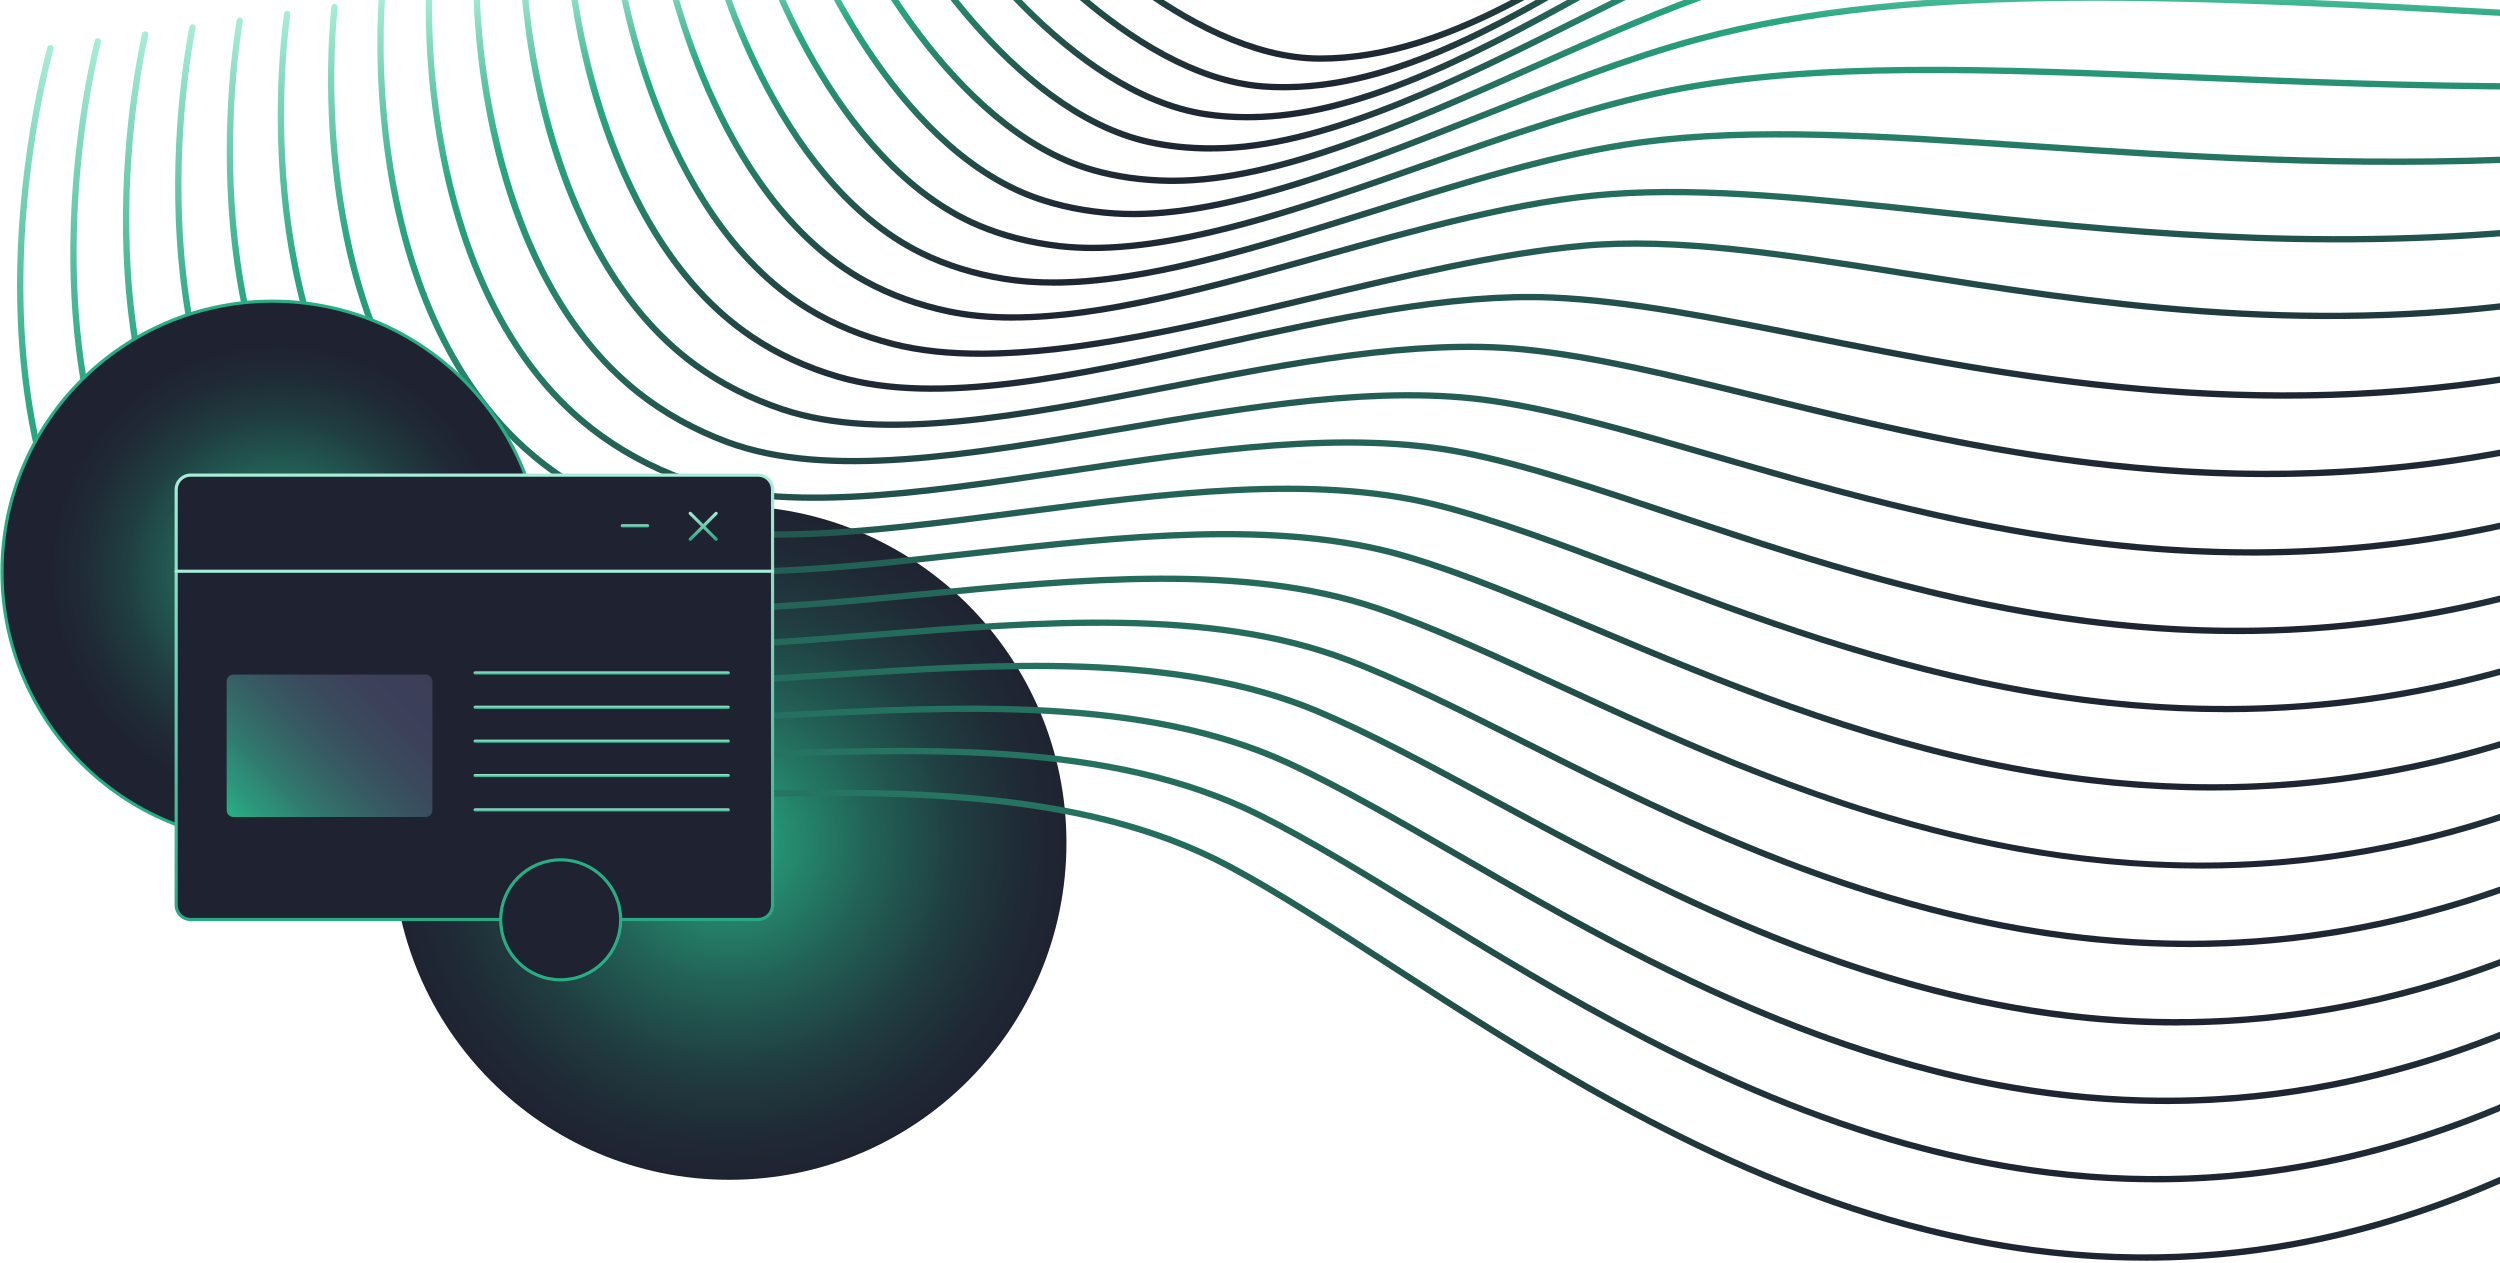
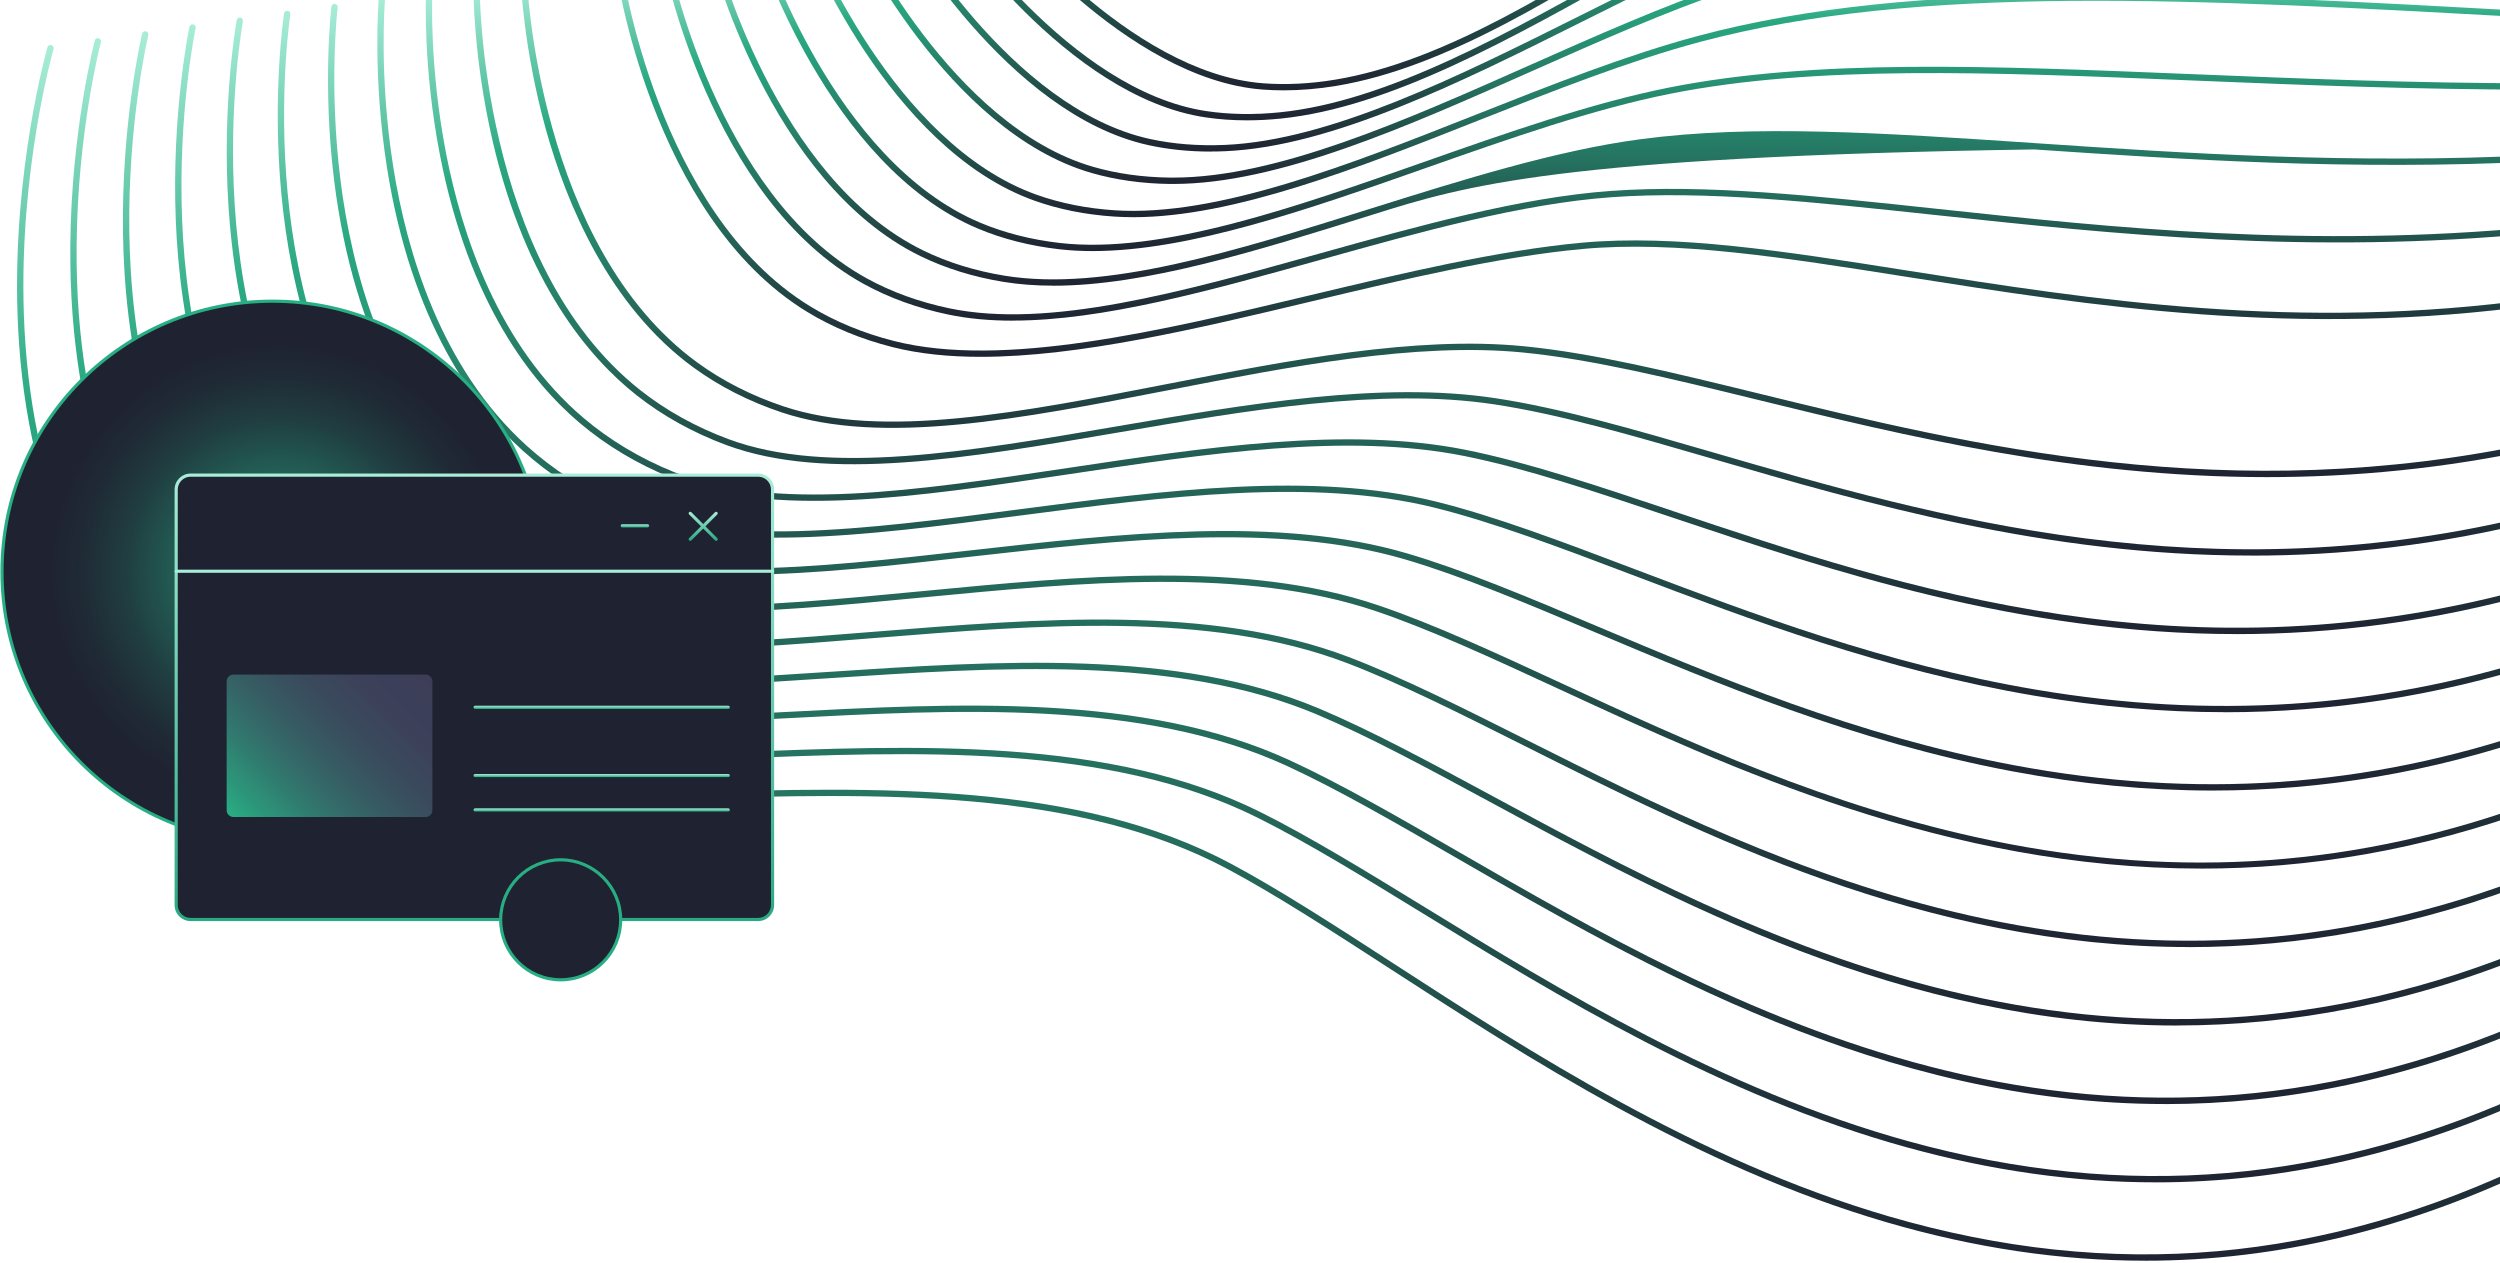
<svg xmlns="http://www.w3.org/2000/svg" width="790" height="399" viewBox="0 0 790 399" fill="none">
-   <path d="M230.5 372.82C289.318 372.82 337 325.138 337 266.32C337 207.502 289.318 159.82 230.5 159.82C171.682 159.82 124 207.502 124 266.32C124 325.138 171.682 372.82 230.5 372.82Z" fill="url(#paint0_radial_977_9809)" />
  <path d="M677.75 398.38C651.02 398.38 623.97 394.34 596.35 386.29C535.6 368.57 482.27 334.01 439.42 306.24C421 294.31 403.61 283.03 388.25 274.79C340.01 248.91 277.09 250.69 216.25 252.41C159.59 254.02 106.07 255.53 72.06 233.42C48.93 218.38 31.54 197.52 20.37 171.4C11.45 150.54 6.46 126.31 5.54 99.39C3.97 53.6 14.89 15.31 15 14.93C15.15 14.4 15.71 14.1 16.24 14.25C16.77 14.4 17.08 14.96 16.92 15.49C16.81 15.87 5.97 53.89 7.54 99.38C8.46 126.05 13.4 150.03 22.22 170.65C33.23 196.38 50.37 216.94 73.15 231.75C106.64 253.52 159.85 252.01 216.19 250.42C277.29 248.69 340.48 246.9 389.19 273.04C404.63 281.32 422.06 292.62 440.51 304.57C483.25 332.27 536.45 366.74 596.91 384.38C667.53 404.98 734.51 399.11 801.67 366.44C802.17 366.2 802.77 366.41 803.01 366.9C803.25 367.4 803.04 367.99 802.55 368.24C761.18 388.37 719.87 398.39 677.75 398.39V398.38Z" fill="url(#paint1_linear_977_9809)" />
  <path d="M681.18 373.62C655.41 373.62 629.32 369.94 602.67 362.59C543.65 346.31 491.55 314.35 449.68 288.67C430.9 277.15 413.17 266.27 397.53 258.46C350.52 234.97 289.81 237.4 231.09 239.75C175.62 241.97 123.22 244.06 89.55 223.12C77.25 215.43 66.46 205.99 57.46 195.08C41.12 175.13 21.74 138.57 22.22 77.67C22.51 41.31 29.88 13.08 29.95 12.8C30.09 12.27 30.63 11.95 31.17 12.09C31.7 12.23 32.02 12.78 31.88 13.31C31.81 13.59 24.49 41.61 24.21 77.74C23.74 138.01 42.87 174.13 58.99 193.81C67.85 204.56 78.48 213.85 90.6 221.43C123.75 242.05 175.85 239.97 231 237.76C289.96 235.4 350.94 232.96 398.41 256.68C414.12 264.53 431.89 275.43 450.71 286.97C492.47 312.59 544.44 344.47 603.19 360.67C671.74 379.58 736.66 374.05 801.67 343.77C802.17 343.54 802.77 343.75 803 344.25C803.23 344.75 803.02 345.34 802.52 345.58C762.33 364.3 722.16 373.63 681.17 373.63L681.18 373.62Z" fill="url(#paint2_linear_977_9809)" />
  <path d="M684.34 348.88C594.88 348.88 519.69 305.45 460.09 271.02C440.9 259.94 422.78 249.47 406.83 242.11C361.13 221.02 302.66 224.11 246.12 227.09C191.74 229.96 140.37 232.67 107.04 212.79C94.94 205.58 84.3 196.66 75.41 186.28C46.06 152.03 39.33 106.08 38.86 73.57C38.35 38.4 44.84 10.92 44.91 10.64C45.04 10.1 45.59 9.78 46.12 9.9C46.66 10.03 46.99 10.57 46.86 11.11C46.8 11.38 40.35 38.66 40.87 73.59C41.34 105.76 47.99 151.2 76.94 184.98C85.69 195.19 96.17 203.97 108.08 211.08C140.89 230.65 191.96 227.95 246.03 225.1C302.81 222.11 361.53 219.01 407.68 240.3C423.71 247.7 441.88 258.19 461.11 269.3C544.98 317.75 659.85 384.09 801.73 321.09C802.24 320.86 802.83 321.09 803.05 321.6C803.27 322.1 803.05 322.7 802.54 322.92C760.77 341.47 721.35 348.89 684.37 348.89L684.34 348.88Z" fill="url(#paint3_linear_977_9809)" />
  <path d="M687.99 324.07C601.55 324.07 528.56 284.61 470.68 253.32C451.01 242.69 432.44 232.65 416.12 225.77C371.74 207.05 315.53 210.77 261.16 214.37C207.88 217.9 157.56 221.23 124.54 202.47C112.66 195.72 102.17 187.32 93.37 177.49C64.33 145.08 56.77 100.84 55.54 69.43C54.21 35.46 59.81 8.75 59.86 8.48C59.98 7.94 60.5 7.6 61.05 7.71C61.59 7.83 61.93 8.36 61.82 8.9C61.76 9.16 56.22 35.66 57.54 69.4C58.76 100.46 66.22 144.2 94.85 176.15C103.51 185.82 113.83 194.09 125.52 200.73C158.02 219.19 208.05 215.88 261.02 212.37C315.62 208.76 372.07 205.02 416.89 223.92C433.29 230.84 451.91 240.9 471.62 251.55C553.18 295.64 664.88 356.02 801.72 298.39C802.22 298.18 802.81 298.41 803.03 298.92C803.24 299.43 803.01 300.01 802.5 300.23C762.09 317.25 723.88 324.05 687.99 324.05V324.07Z" fill="url(#paint4_linear_977_9809)" />
  <path d="M691.69 299.27C608.33 299.27 537.59 263.74 481.47 235.56C461.25 225.4 442.15 215.81 425.41 209.44C382.39 193.07 328.45 197.42 276.29 201.62C224.08 205.83 174.77 209.8 142.03 192.18C130.37 185.9 120.04 178.01 111.31 168.73C95.46 151.86 75.81 120.23 72.21 65.33C70.06 32.56 74.75 6.63 74.8 6.37C74.9 5.83 75.42 5.46 75.96 5.57C76.5 5.67 76.86 6.19 76.76 6.74C76.71 7 72.06 32.72 74.2 65.26C76.17 95.22 84.45 137.25 112.75 167.37C121.33 176.49 131.49 184.25 142.96 190.43C175.17 207.78 224.2 203.82 276.11 199.64C328.5 195.42 382.67 191.05 426.11 207.59C442.95 214 462.09 223.61 482.36 233.79C561.55 273.56 670.02 328.03 801.73 275.75C802.24 275.55 802.82 275.8 803.03 276.31C803.23 276.82 802.98 277.4 802.47 277.61C763.45 293.1 726.46 299.28 691.68 299.29L691.69 299.27Z" fill="url(#paint5_linear_977_9809)" />
  <path d="M695.47 274.47C615.26 274.47 546.84 242.81 492.54 217.7C471.67 208.05 451.96 198.93 434.71 193.1C393.1 179.04 341.45 184 291.5 188.8C240.33 193.72 192 198.36 159.52 181.87C148.08 176.06 137.9 168.69 129.26 159.95C100.86 131.23 91.64 90.41 88.9 61.22C85.94 29.65 89.72 4.49 89.76 4.24C89.84 3.69 90.36 3.32 90.9 3.4C91.45 3.48 91.82 3.99 91.74 4.54C91.7 4.79 87.95 29.74 90.9 61.08C93.61 89.93 102.72 130.26 130.69 158.55C139.18 167.13 149.18 174.38 160.43 180.09C192.39 196.32 240.44 191.7 291.31 186.81C341.47 181.99 393.33 177.01 435.35 191.21C452.7 197.07 472.46 206.21 493.38 215.89C532.96 234.2 577.83 254.96 629.4 265.61C689.3 277.99 745.68 273.88 801.77 253.06C802.29 252.87 802.86 253.13 803.06 253.65C803.25 254.17 802.99 254.74 802.47 254.94C764.85 268.9 729.13 274.48 695.48 274.48L695.47 274.47Z" fill="url(#paint6_linear_977_9809)" />
  <path d="M699.15 249.81C678.46 249.81 657.46 247.79 635.96 243.75C586.09 234.38 542.45 215.98 503.94 199.75C482.3 190.63 461.86 182.01 444.01 176.77C403.86 164.98 354.53 170.54 306.82 175.91C256.66 181.56 209.28 186.9 177.03 171.56C165.81 166.22 155.79 159.37 147.23 151.18C131.74 136.35 111.94 107.99 105.6 57.11C101.82 26.73 104.69 2.35 104.72 2.11C104.79 1.56 105.28 1.17 105.83 1.24C106.38 1.31 106.77 1.81 106.7 2.35C106.67 2.59 103.83 26.77 107.59 56.91C111.05 84.66 120.98 123.28 148.61 149.74C157.01 157.78 166.86 164.52 177.89 169.76C209.62 184.86 256.73 179.55 306.6 173.93C354.5 168.53 404.04 162.95 444.58 174.85C462.54 180.12 483.03 188.76 504.72 197.91C543.14 214.1 586.67 232.46 636.33 241.79C693.92 252.61 748.05 248.88 801.79 230.39C802.31 230.21 802.88 230.49 803.06 231.01C803.24 231.53 802.96 232.1 802.44 232.28C768.42 243.99 734.24 249.81 699.15 249.81Z" fill="url(#paint7_linear_977_9809)" />
  <path d="M703.04 225.05C683.44 225.05 663.54 223.33 643.16 219.89C595.29 211.82 553.04 195.8 515.77 181.66C493.2 173.1 471.88 165.02 453.31 160.42C414.66 150.85 367.68 156.99 322.24 162.93C273.04 169.36 226.57 175.43 194.52 161.25C183.52 156.38 173.65 150.04 165.18 142.4C149.87 128.59 130.01 101.86 122.29 52.99C117.69 23.82 119.64 0.21 119.66 -0.02C119.71 -0.57 120.18 -0.99 120.74 -0.93C121.29 -0.88 121.7 -0.4 121.65 0.15C121.63 0.38 119.69 23.79 124.27 52.73C128.48 79.37 139.23 116.3 166.51 140.92C174.82 148.42 184.51 154.65 195.32 159.43C226.86 173.39 273.06 167.35 321.98 160.96C367.6 155 414.77 148.83 453.79 158.5C472.48 163.13 493.85 171.23 516.48 179.82C553.67 193.92 595.82 209.91 643.5 217.95C698.71 227.25 750.5 223.92 801.81 207.74C802.34 207.57 802.9 207.87 803.06 208.39C803.23 208.92 802.93 209.48 802.41 209.64C769.73 219.94 736.85 225.07 703.04 225.07V225.05Z" fill="url(#paint8_linear_977_9809)" />
  <path d="M706.8 200.37C638.22 200.37 578.89 180.46 528.17 163.44C504.47 155.48 482.08 147.97 462.62 144.08C425.53 136.67 380.93 143.37 337.79 149.85C289.52 157.1 243.93 163.95 212.02 150.94C201.24 146.54 191.52 140.72 183.14 133.62C168.02 120.82 148.09 95.73 139 48.87C133.57 20.9 134.61 -1.93 134.62 -2.16C134.65 -2.71 135.11 -3.14 135.67 -3.11C136.22 -3.08 136.65 -2.61 136.62 -2.06C136.61 -1.83 135.58 20.79 140.97 48.54C145.93 74.08 157.5 109.3 184.43 132.1C192.65 139.06 202.19 144.78 212.77 149.09C244.16 161.89 289.49 155.08 337.49 147.87C380.79 141.37 425.57 134.64 463.01 142.12C482.59 146.03 505.04 153.57 528.8 161.54C601.49 185.94 691.96 216.3 801.83 185.04C802.37 184.89 802.91 185.2 803.07 185.73C803.22 186.26 802.91 186.81 802.38 186.97C768.71 196.55 736.86 200.38 706.79 200.38L706.8 200.37Z" fill="url(#paint9_linear_977_9809)" />
  <path d="M711.36 175.56C646.38 175.56 589.75 159.1 541.33 145.02C515.12 137.4 492.49 130.82 471.93 127.74C436.46 122.42 394.27 129.65 353.47 136.65C306.08 144.77 261.32 152.44 229.53 140.64C218.97 136.72 209.41 131.41 201.11 124.86C186.19 113.08 166.19 89.62 155.72 44.77C149.47 18 149.58 -4.05 149.58 -4.27C149.58 -4.82 150.03 -5.26 150.58 -5.26C151.13 -5.26 151.58 -4.8 151.57 -4.25C151.57 -3.38 151.42 83.1 202.34 123.29C210.47 129.71 219.85 134.92 230.22 138.77C261.51 150.39 306.01 142.76 353.13 134.69C394.09 127.67 436.44 120.41 472.23 125.78C492.92 128.88 515.61 135.48 541.89 143.12C611.46 163.35 698.05 188.52 801.87 162.38C802.41 162.25 802.95 162.57 803.08 163.11C803.21 163.65 802.89 164.19 802.35 164.32C770.39 172.37 740.05 175.58 711.35 175.58L711.36 175.56Z" fill="url(#paint10_linear_977_9809)" />
  <path d="M716.38 150.77C655.23 150.77 601.52 137.62 555.57 126.37C527.47 119.49 503.2 113.55 481.24 111.39C447.45 108.08 407.71 115.81 369.28 123.29C322.73 132.35 278.76 140.9 247.03 130.32C236.69 126.87 227.28 122.08 219.07 116.08C192.39 96.57 178.98 64.29 172.43 40.65C165.35 15.09 164.54 -6.18 164.53 -6.39C164.51 -6.94 164.94 -7.41 165.49 -7.42C166.03 -7.46 166.5 -7.01 166.52 -6.46C166.55 -5.62 170.03 77.76 220.24 114.47C228.28 120.35 237.51 125.05 247.66 128.43C278.9 138.85 322.61 130.34 368.9 121.33C407.47 113.82 447.36 106.06 481.44 109.4C503.54 111.57 527.87 117.53 556.05 124.42C622.23 140.62 704.58 160.79 801.91 139.68C802.45 139.56 802.98 139.91 803.1 140.45C803.22 140.99 802.87 141.52 802.33 141.64C772.24 148.16 743.57 150.76 716.39 150.77H716.38Z" fill="url(#paint11_linear_977_9809)" />
-   <path d="M722.16 125.99C665.15 125.99 614.62 115.97 571.39 107.39C540.79 101.32 514.35 96.08 490.56 95.03C458.52 93.62 421.27 101.82 385.25 109.75C339.5 119.82 296.28 129.33 264.54 120C254.41 117.02 245.16 112.75 237.04 107.29C210.73 89.61 196.48 59.05 189.16 36.52C181.25 12.16 179.51 -8.32 179.49 -8.53C179.45 -9.08 179.86 -9.56 180.41 -9.61C180.95 -9.64 181.44 -9.24 181.49 -8.69C181.56 -7.88 188.67 72.38 238.16 105.63C246.11 110.97 255.18 115.16 265.11 118.08C296.35 127.26 339.32 117.81 384.82 107.79C420.97 99.83 458.33 91.61 490.65 93.03C514.6 94.08 541.1 99.34 571.78 105.42C634.14 117.79 711.75 133.18 801.94 117C802.48 116.9 803 117.26 803.1 117.81C803.2 118.35 802.84 118.87 802.29 118.97C774.35 123.98 747.6 125.98 722.16 125.98V125.99Z" fill="url(#paint12_linear_977_9809)" />
  <path d="M309.93 112.76C299.92 112.76 290.55 111.84 282.05 109.69C272.14 107.19 263.04 103.43 255.01 98.52C205.43 68.22 194.55 -9.86 194.45 -10.64C194.38 -11.19 194.76 -11.69 195.31 -11.76C195.86 -11.83 196.36 -11.45 196.43 -10.9C196.53 -10.12 207.29 67.02 256.05 96.82C263.91 101.62 272.82 105.3 282.54 107.76C316.94 116.45 366.3 104.68 414.03 93.29C443.19 86.33 473.34 79.14 499.77 76.7C529.55 73.96 563.62 79.33 603.05 85.55C660.65 94.64 725.93 104.94 801.97 94.34C802.52 94.26 803.02 94.64 803.1 95.19C803.18 95.74 802.79 96.24 802.25 96.32C725.92 106.95 660.48 96.63 602.74 87.52C563.44 81.32 529.49 75.96 499.95 78.69C473.66 81.11 443.58 88.29 414.49 95.23C378.22 103.89 341 112.76 309.93 112.76Z" fill="url(#paint13_linear_977_9809)" />
  <path d="M320 101.33C312.83 101.33 306 100.73 299.56 99.38C289.87 97.35 280.93 94.11 272.98 89.75C224.14 62.92 209.55 -12 209.41 -12.75C209.31 -13.29 209.66 -13.82 210.21 -13.92C210.75 -14.02 211.28 -13.67 211.38 -13.12C211.52 -12.38 225.94 61.63 273.95 87.99C281.72 92.26 290.48 95.43 299.97 97.42C331.42 103.99 373.03 92.38 417.09 80.08C448.26 71.38 480.49 62.38 509.05 60.33C539.14 58.17 573.1 61.81 612.42 66.02C667.43 71.92 729.79 78.6 802.01 71.65C802.54 71.59 803.05 72 803.1 72.55C803.15 73.1 802.75 73.59 802.2 73.64C729.78 80.6 667.31 73.91 612.2 68.01C572.98 63.81 539.1 60.17 509.19 62.32C480.83 64.36 448.7 73.32 417.63 82C382.25 91.88 348.44 101.31 320 101.31V101.33Z" fill="url(#paint14_linear_977_9809)" />
-   <path d="M332.79 90.27C327.35 90.27 322.11 89.89 317.08 89.07C307.61 87.52 298.82 84.8 290.96 80.98C242.88 57.61 224.56 -14.13 224.38 -14.85C224.25 -15.39 224.57 -15.93 225.11 -16.06C225.64 -16.19 226.19 -15.87 226.32 -15.33C226.5 -14.62 244.6 56.23 291.84 79.19C299.52 82.93 308.12 85.59 317.4 87.11C349.07 92.29 390.06 79.44 433.45 65.82C462.07 56.84 491.66 47.56 518.24 44.01C554.02 39.22 595.23 42.01 642.94 45.22C689.73 48.38 742.77 51.95 802.04 49.01C802.62 48.97 803.06 49.41 803.09 49.96C803.12 50.51 802.69 50.98 802.14 51.01C742.74 53.95 689.65 50.38 642.8 47.22C595.19 44.01 554.07 41.24 518.5 46C492.09 49.53 462.58 58.79 434.04 67.74C397.23 79.28 362.14 90.29 332.77 90.29L332.79 90.27Z" fill="url(#paint15_linear_977_9809)" />
+   <path d="M332.79 90.27C327.35 90.27 322.11 89.89 317.08 89.07C307.61 87.52 298.82 84.8 290.96 80.98C242.88 57.61 224.56 -14.13 224.38 -14.85C224.25 -15.39 224.57 -15.93 225.11 -16.06C225.64 -16.19 226.19 -15.87 226.32 -15.33C226.5 -14.62 244.6 56.23 291.84 79.19C299.52 82.93 308.12 85.59 317.4 87.11C349.07 92.29 390.06 79.44 433.45 65.82C462.07 56.84 491.66 47.56 518.24 44.01C554.02 39.22 595.23 42.01 642.94 45.22C689.73 48.38 742.77 51.95 802.04 49.01C802.62 48.97 803.06 49.41 803.09 49.96C803.12 50.51 802.69 50.98 802.14 51.01C742.74 53.95 689.65 50.38 642.8 47.22C492.09 49.53 462.58 58.79 434.04 67.74C397.23 79.28 362.14 90.29 332.77 90.29L332.79 90.27Z" fill="url(#paint15_linear_977_9809)" />
  <path d="M345.25 79.34C341.6 79.34 338.05 79.15 334.6 78.75C325.36 77.68 316.73 75.48 308.95 72.2C261.64 52.25 239.57 -16.27 239.36 -16.96C239.19 -17.49 239.49 -18.05 240.01 -18.21C240.54 -18.37 241.1 -18.08 241.26 -17.56C241.47 -16.88 263.27 50.78 309.72 70.36C317.32 73.56 325.77 75.72 334.82 76.77C366.8 80.47 409.07 65.58 449.94 51.19C475.97 42.02 502.89 32.54 527.44 27.66C573.4 18.53 628.5 20.79 692.31 23.41C726.89 24.83 762.64 26.3 802.1 26.33C802.65 26.33 803.1 26.78 803.1 27.33C803.1 27.88 802.65 28.33 802.1 28.33C762.6 28.3 726.83 26.83 692.23 25.41C628.55 22.79 573.56 20.53 527.83 29.62C503.42 34.47 476.57 43.93 450.61 53.07C413.88 66.01 376.03 79.34 345.24 79.34H345.25Z" fill="url(#paint16_linear_977_9809)" />
  <path d="M358.05 68.63C356.05 68.63 354.07 68.57 352.13 68.44C343.11 67.85 334.63 66.16 326.95 63.43C280.41 46.88 254.6 -18.4 254.34 -19.06C254.14 -19.58 254.4 -20.15 254.91 -20.35C255.42 -20.55 256 -20.29 256.2 -19.78C256.45 -19.13 281.94 45.31 327.61 61.55C335.12 64.22 343.42 65.87 352.25 66.45C384.6 68.56 426.27 52.1 466.54 36.17C489.97 26.9 514.19 17.32 536.64 11.33C605.99 -7.19 692.56 -2.4 802.15 3.68C802.7 3.71 803.12 4.18 803.09 4.73C803.06 5.28 802.6 5.72 802.04 5.67C692.62 -0.39 606.2 -5.18 537.15 13.26C514.81 19.23 490.64 28.79 467.27 38.03C429.19 53.09 389.88 68.64 358.03 68.64L358.05 68.63Z" fill="url(#paint17_linear_977_9809)" />
  <path d="M370.77 58.13C370.4 58.13 370.03 58.13 369.66 58.13C360.87 58.02 352.55 56.85 344.94 54.66C299.19 41.48 269.62 -20.53 269.32 -21.16C269.09 -21.66 269.3 -22.25 269.8 -22.49C270.3 -22.73 270.9 -22.51 271.13 -22.01C271.42 -21.39 300.61 39.8 345.49 52.73C352.92 54.87 361.06 56.01 369.68 56.12C370.04 56.12 370.4 56.12 370.77 56.12C403.43 56.12 443.96 38.11 483.18 20.69C504.01 11.44 525.54 1.87 545.86 -5.02C611.16 -27.16 692.62 -31.6 802.23 -19C802.78 -18.94 803.17 -18.44 803.11 -17.89C803.05 -17.34 802.56 -16.94 802 -17.01C692.7 -29.57 611.51 -25.16 546.5 -3.12C526.27 3.74 504.78 13.29 483.99 22.52C444.59 40.03 403.85 58.13 370.77 58.13Z" fill="url(#paint18_linear_977_9809)" />
  <path d="M382.54 47.9C375.67 47.9 369.1 47.22 362.94 45.87C317.97 36.01 284.64 -22.67 284.31 -23.27C284.04 -23.75 284.21 -24.36 284.69 -24.63C285.17 -24.9 285.78 -24.73 286.05 -24.25C286.38 -23.67 319.27 34.25 363.36 43.91C370.72 45.52 378.7 46.15 387.09 45.79C420.45 44.34 460.73 24.22 499.67 4.76C517.96 -4.37 536.86 -13.82 555.04 -21.36C628.36 -51.78 709.23 -58.42 802.28 -41.67C802.82 -41.57 803.19 -41.05 803.09 -40.51C802.99 -39.97 802.47 -39.6 801.93 -39.7C709.27 -56.38 628.77 -49.78 555.81 -19.51C537.7 -12 518.82 -2.57 500.57 6.55C461.44 26.1 420.97 46.31 387.18 47.78C385.62 47.85 384.07 47.88 382.53 47.88L382.54 47.9Z" fill="url(#paint19_linear_977_9809)" />
  <path d="M394.08 38.03C389.56 38.03 385.17 37.72 380.95 37.09C336.75 30.52 299.68 -24.81 299.31 -25.36C299.01 -25.82 299.13 -26.44 299.59 -26.75C300.05 -27.06 300.67 -26.93 300.98 -26.47C301.34 -25.92 337.92 28.67 381.24 35.11C388.54 36.19 396.37 36.32 404.52 35.48C438.4 32 476.03 10.85 515.87 -11.55C531.75 -20.47 548.16 -29.7 564.26 -37.67C643.33 -76.81 718.99 -85.28 802.36 -64.31C802.9 -64.18 803.22 -63.63 803.09 -63.1C802.95 -62.56 802.41 -62.24 801.88 -62.37C719 -83.21 643.78 -74.79 565.15 -35.88C549.1 -27.94 532.71 -18.72 516.86 -9.81C476.83 12.69 439.02 33.95 404.73 37.47C401.12 37.84 397.56 38.03 394.09 38.03H394.08Z" fill="url(#paint20_linear_977_9809)" />
  <path d="M405.64 28.55C403.37 28.55 401.14 28.47 398.95 28.3C355.5 24.98 314.72 -26.94 314.31 -27.47C313.97 -27.91 314.05 -28.53 314.49 -28.87C314.93 -29.21 315.56 -29.13 315.89 -28.69C316.29 -28.17 356.54 23.06 399.1 26.31C406.34 26.86 414.02 26.48 421.93 25.17C456.21 19.51 492.72 -3.62 531.38 -28.1C545.09 -36.79 559.28 -45.77 573.46 -53.99C629.02 -86.2 705.25 -119.05 802.43 -86.96C802.95 -86.79 803.24 -86.22 803.07 -85.7C802.9 -85.18 802.33 -84.89 801.81 -85.06C705.39 -116.9 629.67 -84.26 574.47 -52.26C560.32 -44.06 546.16 -35.09 532.46 -26.41C493.62 -1.81 456.94 21.42 422.26 27.14C416.59 28.08 411.02 28.55 405.65 28.55H405.64Z" fill="url(#paint21_linear_977_9809)" />
-   <path d="M417.16 19.51H416.96C374.23 19.41 329.76 -29.08 329.31 -29.57C328.94 -29.98 328.97 -30.61 329.38 -30.98C329.79 -31.35 330.42 -31.32 330.79 -30.91C331.23 -30.43 375.11 17.42 416.96 17.51H417.16C458.89 17.51 501.09 -12.62 545.77 -44.52C617.14 -95.48 698.03 -153.23 802.5 -109.59C803.01 -109.38 803.25 -108.79 803.04 -108.28C802.83 -107.77 802.24 -107.53 801.73 -107.74C698.29 -150.94 617.88 -93.54 546.94 -42.89C501.99 -10.8 459.53 19.51 417.17 19.51H417.16Z" fill="url(#paint22_linear_977_9809)" />
  <path d="M86.13 266.17C133.35 266.17 171.63 227.89 171.63 180.67C171.63 133.45 133.35 95.17 86.13 95.17C38.91 95.17 0.63 133.45 0.63 180.67C0.63 227.89 38.91 266.17 86.13 266.17Z" fill="#1F2331" stroke="#28AE83" stroke-miterlimit="10" />
  <path d="M88 252.67C127.765 252.67 160 220.434 160 180.67C160 140.905 127.765 108.67 88 108.67C48.236 108.67 16 140.905 16 180.67C16 220.434 48.236 252.67 88 252.67Z" fill="url(#paint23_radial_977_9809)" />
  <path d="M239.58 150.14H60.23C57.717 150.14 55.68 152.177 55.68 154.69V286.01C55.68 288.523 57.717 290.56 60.23 290.56H239.58C242.093 290.56 244.13 288.523 244.13 286.01V154.69C244.13 152.177 242.093 150.14 239.58 150.14Z" fill="#1F2331" />
  <path d="M239.58 291.06H60.22C57.44 291.06 55.17 288.8 55.17 286.01V154.69C55.17 151.91 57.43 149.64 60.22 149.64H239.58C242.36 149.64 244.63 151.9 244.63 154.69V286.01C244.63 288.79 242.37 291.06 239.58 291.06ZM60.22 150.64C57.99 150.64 56.17 152.46 56.17 154.69V286.01C56.17 288.24 57.99 290.06 60.22 290.06H239.58C241.81 290.06 243.63 288.24 243.63 286.01V154.69C243.63 152.46 241.81 150.64 239.58 150.64H60.22Z" fill="url(#paint24_linear_977_9809)" />
  <path d="M244.13 181.01H55.68C55.4 181.01 55.18 180.79 55.18 180.51C55.18 180.23 55.4 180.01 55.68 180.01H244.14C244.42 180.01 244.64 180.23 244.64 180.51C244.64 180.79 244.42 181.01 244.14 181.01H244.13Z" fill="url(#paint25_linear_977_9809)" />
  <path d="M134.49 213.17H73.77C72.588 213.17 71.63 214.128 71.63 215.31V256.03C71.63 257.212 72.588 258.17 73.77 258.17H134.49C135.672 258.17 136.63 257.212 136.63 256.03V215.31C136.63 214.128 135.672 213.17 134.49 213.17Z" fill="url(#paint26_linear_977_9809)" />
-   <path d="M230.13 234.73H150.13C149.85 234.73 149.63 234.51 149.63 234.23C149.63 233.95 149.85 233.73 150.13 233.73H230.13C230.41 233.73 230.63 233.95 230.63 234.23C230.63 234.51 230.41 234.73 230.13 234.73Z" fill="url(#paint27_linear_977_9809)" />
  <path d="M230.13 245.58H150.13C149.85 245.58 149.63 245.36 149.63 245.08C149.63 244.8 149.85 244.58 150.13 244.58H230.13C230.41 244.58 230.63 244.8 230.63 245.08C230.63 245.36 230.41 245.58 230.13 245.58Z" fill="url(#paint28_linear_977_9809)" />
  <path d="M230.13 256.44H150.13C149.85 256.44 149.63 256.22 149.63 255.94C149.63 255.66 149.85 255.44 150.13 255.44H230.13C230.41 255.44 230.63 255.66 230.63 255.94C230.63 256.22 230.41 256.44 230.13 256.44Z" fill="url(#paint29_linear_977_9809)" />
-   <path d="M230.13 213.17H150.13C149.85 213.17 149.63 212.95 149.63 212.67C149.63 212.39 149.85 212.17 150.13 212.17H230.13C230.41 212.17 230.63 212.39 230.63 212.67C230.63 212.95 230.41 213.17 230.13 213.17Z" fill="url(#paint30_linear_977_9809)" />
  <path d="M230.13 224.02H150.13C149.85 224.02 149.63 223.8 149.63 223.52C149.63 223.24 149.85 223.02 150.13 223.02H230.13C230.41 223.02 230.63 223.24 230.63 223.52C230.63 223.8 230.41 224.02 230.13 224.02Z" fill="url(#paint31_linear_977_9809)" />
  <path d="M226.29 170.91C226.16 170.91 226.03 170.86 225.94 170.76L217.76 162.58C217.56 162.38 217.56 162.07 217.76 161.87C217.96 161.67 218.27 161.67 218.47 161.87L226.65 170.05C226.85 170.25 226.85 170.56 226.65 170.76C226.55 170.86 226.42 170.91 226.3 170.91H226.29Z" fill="url(#paint32_linear_977_9809)" />
  <path d="M218.11 170.91C217.98 170.91 217.85 170.86 217.76 170.76C217.56 170.56 217.56 170.25 217.76 170.05L225.94 161.87C226.14 161.67 226.45 161.67 226.65 161.87C226.85 162.07 226.85 162.38 226.65 162.58L218.47 170.76C218.37 170.86 218.24 170.91 218.12 170.91H218.11Z" fill="url(#paint33_linear_977_9809)" />
  <path d="M204.63 166.67H196.63C196.35 166.67 196.13 166.45 196.13 166.17C196.13 165.89 196.35 165.67 196.63 165.67H204.63C204.91 165.67 205.13 165.89 205.13 166.17C205.13 166.45 204.91 166.67 204.63 166.67Z" fill="url(#paint34_linear_977_9809)" />
  <path d="M177.17 309.62C187.641 309.62 196.13 301.131 196.13 290.66C196.13 280.189 187.641 271.7 177.17 271.7C166.699 271.7 158.21 280.189 158.21 290.66C158.21 301.131 166.699 309.62 177.17 309.62Z" fill="#1F2331" stroke="#28AE83" stroke-miterlimit="10" />
  <defs>
    <radialGradient id="paint0_radial_977_9809" cx="0" cy="0" r="1" gradientUnits="userSpaceOnUse" gradientTransform="translate(230.5 266.32) scale(106.5)">
      <stop stop-color="#28AE83" />
      <stop offset="0.16" stop-color="#258E70" />
      <stop offset="0.43" stop-color="#226055" />
      <stop offset="0.67" stop-color="#203E41" />
      <stop offset="0.87" stop-color="#1F2A35" />
      <stop offset="1" stop-color="#1F2331" />
    </radialGradient>
    <linearGradient id="paint1_linear_977_9809" x1="404.25" y1="398.38" x2="404.25" y2="14.2" gradientUnits="userSpaceOnUse">
      <stop stop-color="#1F2331" />
      <stop offset="0.1" stop-color="#20383D" />
      <stop offset="0.38" stop-color="#257461" />
      <stop offset="0.59" stop-color="#279978" />
      <stop offset="0.7" stop-color="#29A881" />
      <stop offset="1" stop-color="#A8EDD7" />
    </linearGradient>
    <linearGradient id="paint2_linear_977_9809" x1="412.67" y1="373.62" x2="412.67" y2="12.04" gradientUnits="userSpaceOnUse">
      <stop stop-color="#1F2331" />
      <stop offset="0.1" stop-color="#20383D" />
      <stop offset="0.38" stop-color="#257461" />
      <stop offset="0.59" stop-color="#279978" />
      <stop offset="0.7" stop-color="#29A881" />
      <stop offset="1" stop-color="#A8EDD7" />
    </linearGradient>
    <linearGradient id="paint3_linear_977_9809" x1="420.97" y1="348.88" x2="420.97" y2="9.87" gradientUnits="userSpaceOnUse">
      <stop stop-color="#1F2331" />
      <stop offset="0.1" stop-color="#20383D" />
      <stop offset="0.38" stop-color="#257461" />
      <stop offset="0.59" stop-color="#279978" />
      <stop offset="0.7" stop-color="#29A881" />
      <stop offset="1" stop-color="#A8EDD7" />
    </linearGradient>
    <linearGradient id="paint4_linear_977_9809" x1="429.22" y1="324.07" x2="429.22" y2="7.71" gradientUnits="userSpaceOnUse">
      <stop stop-color="#1F2331" />
      <stop offset="0.1" stop-color="#20383D" />
      <stop offset="0.38" stop-color="#257461" />
      <stop offset="0.59" stop-color="#279978" />
      <stop offset="0.7" stop-color="#29A881" />
      <stop offset="1" stop-color="#A8EDD7" />
    </linearGradient>
    <linearGradient id="paint5_linear_977_9809" x1="437.39" y1="299.27" x2="437.39" y2="5.54" gradientUnits="userSpaceOnUse">
      <stop stop-color="#1F2331" />
      <stop offset="0.1" stop-color="#20383D" />
      <stop offset="0.38" stop-color="#257461" />
      <stop offset="0.59" stop-color="#279978" />
      <stop offset="0.7" stop-color="#29A881" />
      <stop offset="1" stop-color="#A8EDD7" />
    </linearGradient>
    <linearGradient id="paint6_linear_977_9809" x1="445.44" y1="274.47" x2="445.44" y2="3.38" gradientUnits="userSpaceOnUse">
      <stop stop-color="#1F2331" />
      <stop offset="0.1" stop-color="#20383D" />
      <stop offset="0.38" stop-color="#257461" />
      <stop offset="0.59" stop-color="#279978" />
      <stop offset="0.7" stop-color="#29A881" />
      <stop offset="1" stop-color="#A8EDD7" />
    </linearGradient>
    <linearGradient id="paint7_linear_977_9809" x1="453.38" y1="249.81" x2="453.38" y2="1.22" gradientUnits="userSpaceOnUse">
      <stop stop-color="#1F2331" />
      <stop offset="0.1" stop-color="#20383D" />
      <stop offset="0.38" stop-color="#257461" />
      <stop offset="0.59" stop-color="#279978" />
      <stop offset="0.7" stop-color="#29A881" />
      <stop offset="1" stop-color="#A8EDD7" />
    </linearGradient>
    <linearGradient id="paint8_linear_977_9809" x1="461.18" y1="225.05" x2="461.18" y2="-0.95" gradientUnits="userSpaceOnUse">
      <stop stop-color="#1F2331" />
      <stop offset="0.1" stop-color="#20383D" />
      <stop offset="0.38" stop-color="#257461" />
      <stop offset="0.59" stop-color="#279978" />
      <stop offset="0.7" stop-color="#29A881" />
      <stop offset="1" stop-color="#A8EDD7" />
    </linearGradient>
    <linearGradient id="paint9_linear_977_9809" x1="468.82" y1="200.37" x2="468.82" y2="-3.11" gradientUnits="userSpaceOnUse">
      <stop stop-color="#1F2331" />
      <stop offset="0.1" stop-color="#20383D" />
      <stop offset="0.38" stop-color="#257461" />
      <stop offset="0.59" stop-color="#279978" />
      <stop offset="0.7" stop-color="#29A881" />
      <stop offset="1" stop-color="#A8EDD7" />
    </linearGradient>
    <linearGradient id="paint10_linear_977_9809" x1="476.34" y1="175.56" x2="476.34" y2="-5.27" gradientUnits="userSpaceOnUse">
      <stop stop-color="#1F2331" />
      <stop offset="0.1" stop-color="#20383D" />
      <stop offset="0.38" stop-color="#257461" />
      <stop offset="0.59" stop-color="#279978" />
      <stop offset="0.7" stop-color="#29A881" />
      <stop offset="1" stop-color="#A8EDD7" />
    </linearGradient>
    <linearGradient id="paint11_linear_977_9809" x1="483.82" y1="150.77" x2="483.82" y2="-7.44" gradientUnits="userSpaceOnUse">
      <stop stop-color="#1F2331" />
      <stop offset="0.1" stop-color="#20383D" />
      <stop offset="0.38" stop-color="#257461" />
      <stop offset="0.59" stop-color="#279978" />
      <stop offset="0.7" stop-color="#29A881" />
      <stop offset="1" stop-color="#A8EDD7" />
    </linearGradient>
    <linearGradient id="paint12_linear_977_9809" x1="491.3" y1="125.99" x2="491.3" y2="-9.6" gradientUnits="userSpaceOnUse">
      <stop stop-color="#1F2331" />
      <stop offset="0.1" stop-color="#20383D" />
      <stop offset="0.38" stop-color="#257461" />
      <stop offset="0.59" stop-color="#279978" />
      <stop offset="0.7" stop-color="#29A881" />
      <stop offset="1" stop-color="#A8EDD7" />
    </linearGradient>
    <linearGradient id="paint13_linear_977_9809" x1="498.78" y1="112.76" x2="498.78" y2="-11.77" gradientUnits="userSpaceOnUse">
      <stop stop-color="#1F2331" />
      <stop offset="0.1" stop-color="#20383D" />
      <stop offset="0.38" stop-color="#257461" />
      <stop offset="0.59" stop-color="#279978" />
      <stop offset="0.7" stop-color="#29A881" />
      <stop offset="1" stop-color="#A8EDD7" />
    </linearGradient>
    <linearGradient id="paint14_linear_977_9809" x1="506.26" y1="101.33" x2="506.26" y2="-13.93" gradientUnits="userSpaceOnUse">
      <stop stop-color="#1F2331" />
      <stop offset="0.1" stop-color="#20383D" />
      <stop offset="0.38" stop-color="#257461" />
      <stop offset="0.59" stop-color="#279978" />
      <stop offset="0.7" stop-color="#29A881" />
      <stop offset="1" stop-color="#A8EDD7" />
    </linearGradient>
    <linearGradient id="paint15_linear_977_9809" x1="513.74" y1="90.27" x2="513.74" y2="-16.09" gradientUnits="userSpaceOnUse">
      <stop stop-color="#1F2331" />
      <stop offset="0.1" stop-color="#20383D" />
      <stop offset="0.38" stop-color="#257461" />
      <stop offset="0.59" stop-color="#279978" />
      <stop offset="0.7" stop-color="#29A881" />
      <stop offset="1" stop-color="#A8EDD7" />
    </linearGradient>
    <linearGradient id="paint16_linear_977_9809" x1="521.21" y1="79.34" x2="521.21" y2="-18.26" gradientUnits="userSpaceOnUse">
      <stop stop-color="#1F2331" />
      <stop offset="0.1" stop-color="#20383D" />
      <stop offset="0.38" stop-color="#257461" />
      <stop offset="0.59" stop-color="#279978" />
      <stop offset="0.7" stop-color="#29A881" />
      <stop offset="1" stop-color="#A8EDD7" />
    </linearGradient>
    <linearGradient id="paint17_linear_977_9809" x1="528.69" y1="68.63" x2="528.69" y2="-20.42" gradientUnits="userSpaceOnUse">
      <stop stop-color="#1F2331" />
      <stop offset="0.1" stop-color="#20383D" />
      <stop offset="0.38" stop-color="#257461" />
      <stop offset="0.59" stop-color="#279978" />
      <stop offset="0.7" stop-color="#29A881" />
      <stop offset="1" stop-color="#A8EDD7" />
    </linearGradient>
    <linearGradient id="paint18_linear_977_9809" x1="536.17" y1="58.13" x2="536.17" y2="-25.95" gradientUnits="userSpaceOnUse">
      <stop stop-color="#1F2331" />
      <stop offset="0.1" stop-color="#20383D" />
      <stop offset="0.38" stop-color="#257461" />
      <stop offset="0.59" stop-color="#279978" />
      <stop offset="0.7" stop-color="#29A881" />
      <stop offset="1" stop-color="#A8EDD7" />
    </linearGradient>
    <linearGradient id="paint19_linear_977_9809" x1="543.65" y1="47.9" x2="543.65" y2="-50.63" gradientUnits="userSpaceOnUse">
      <stop stop-color="#1F2331" />
      <stop offset="0.1" stop-color="#20383D" />
      <stop offset="0.38" stop-color="#257461" />
      <stop offset="0.59" stop-color="#279978" />
      <stop offset="0.7" stop-color="#29A881" />
      <stop offset="1" stop-color="#A8EDD7" />
    </linearGradient>
    <linearGradient id="paint20_linear_977_9809" x1="551.13" y1="38.03" x2="551.13" y2="-75.45" gradientUnits="userSpaceOnUse">
      <stop stop-color="#1F2331" />
      <stop offset="0.1" stop-color="#20383D" />
      <stop offset="0.38" stop-color="#257461" />
      <stop offset="0.59" stop-color="#279978" />
      <stop offset="0.7" stop-color="#29A881" />
      <stop offset="1" stop-color="#A8EDD7" />
    </linearGradient>
    <linearGradient id="paint21_linear_977_9809" x1="558.61" y1="28.55" x2="558.61" y2="-100.09" gradientUnits="userSpaceOnUse">
      <stop stop-color="#1F2331" />
      <stop offset="0.1" stop-color="#20383D" />
      <stop offset="0.38" stop-color="#257461" />
      <stop offset="0.59" stop-color="#279978" />
      <stop offset="0.7" stop-color="#29A881" />
      <stop offset="1" stop-color="#A8EDD7" />
    </linearGradient>
    <linearGradient id="paint22_linear_977_9809" x1="566.08" y1="19.51" x2="566.08" y2="-125" gradientUnits="userSpaceOnUse">
      <stop stop-color="#1F2331" />
      <stop offset="0.1" stop-color="#20383D" />
      <stop offset="0.38" stop-color="#257461" />
      <stop offset="0.59" stop-color="#279978" />
      <stop offset="0.7" stop-color="#29A881" />
      <stop offset="1" stop-color="#A8EDD7" />
    </linearGradient>
    <radialGradient id="paint23_radial_977_9809" cx="0" cy="0" r="1" gradientUnits="userSpaceOnUse" gradientTransform="translate(88 180.67) scale(72 72)">
      <stop stop-color="#28AE83" />
      <stop offset="0.16" stop-color="#258E70" />
      <stop offset="0.43" stop-color="#226055" />
      <stop offset="0.67" stop-color="#203E41" />
      <stop offset="0.87" stop-color="#1F2A35" />
      <stop offset="1" stop-color="#1F2331" />
    </radialGradient>
    <linearGradient id="paint24_linear_977_9809" x1="149.9" y1="291.06" x2="149.9" y2="149.64" gradientUnits="userSpaceOnUse">
      <stop stop-color="#29A881" />
      <stop offset="1" stop-color="#A8EDD7" />
    </linearGradient>
    <linearGradient id="paint25_linear_977_9809" x1="-82" y1="181.01" x2="-81" y2="180.01" gradientUnits="userSpaceOnUse">
      <stop stop-color="#29A881" />
      <stop offset="1" stop-color="#A8EDD7" />
    </linearGradient>
    <linearGradient id="paint26_linear_977_9809" x1="131" y1="208.8" x2="77.26" y2="262.54" gradientUnits="userSpaceOnUse">
      <stop stop-color="#3D3D58" />
      <stop offset="0.2" stop-color="#3C4059" />
      <stop offset="0.39" stop-color="#3A4B5D" />
      <stop offset="0.57" stop-color="#365E64" />
      <stop offset="0.74" stop-color="#31786E" />
      <stop offset="0.91" stop-color="#2B997B" />
      <stop offset="1" stop-color="#28AE83" />
    </linearGradient>
    <linearGradient id="paint27_linear_977_9809" x1="190.13" y1="234.73" x2="190.13" y2="233.73" gradientUnits="userSpaceOnUse">
      <stop stop-color="#29A881" />
      <stop offset="1" stop-color="#A8EDD7" />
    </linearGradient>
    <linearGradient id="paint28_linear_977_9809" x1="190.13" y1="245.58" x2="190.13" y2="244.58" gradientUnits="userSpaceOnUse">
      <stop stop-color="#29A881" />
      <stop offset="1" stop-color="#A8EDD7" />
    </linearGradient>
    <linearGradient id="paint29_linear_977_9809" x1="190.13" y1="256.44" x2="190.13" y2="255.44" gradientUnits="userSpaceOnUse">
      <stop stop-color="#29A881" />
      <stop offset="1" stop-color="#A8EDD7" />
    </linearGradient>
    <linearGradient id="paint30_linear_977_9809" x1="190.13" y1="213.17" x2="190.13" y2="212.17" gradientUnits="userSpaceOnUse">
      <stop stop-color="#29A881" />
      <stop offset="1" stop-color="#A8EDD7" />
    </linearGradient>
    <linearGradient id="paint31_linear_977_9809" x1="190.13" y1="224.02" x2="190.13" y2="223.02" gradientUnits="userSpaceOnUse">
      <stop stop-color="#29A881" />
      <stop offset="1" stop-color="#A8EDD7" />
    </linearGradient>
    <linearGradient id="paint32_linear_977_9809" x1="222.2" y1="170.91" x2="222.2" y2="161.73" gradientUnits="userSpaceOnUse">
      <stop stop-color="#29A881" />
      <stop offset="1" stop-color="#A8EDD7" />
    </linearGradient>
    <linearGradient id="paint33_linear_977_9809" x1="222.2" y1="170.91" x2="222.2" y2="161.73" gradientUnits="userSpaceOnUse">
      <stop stop-color="#29A881" />
      <stop offset="1" stop-color="#A8EDD7" />
    </linearGradient>
    <linearGradient id="paint34_linear_977_9809" x1="200.63" y1="166.67" x2="200.63" y2="165.67" gradientUnits="userSpaceOnUse">
      <stop stop-color="#29A881" />
      <stop offset="1" stop-color="#A8EDD7" />
    </linearGradient>
  </defs>
</svg>